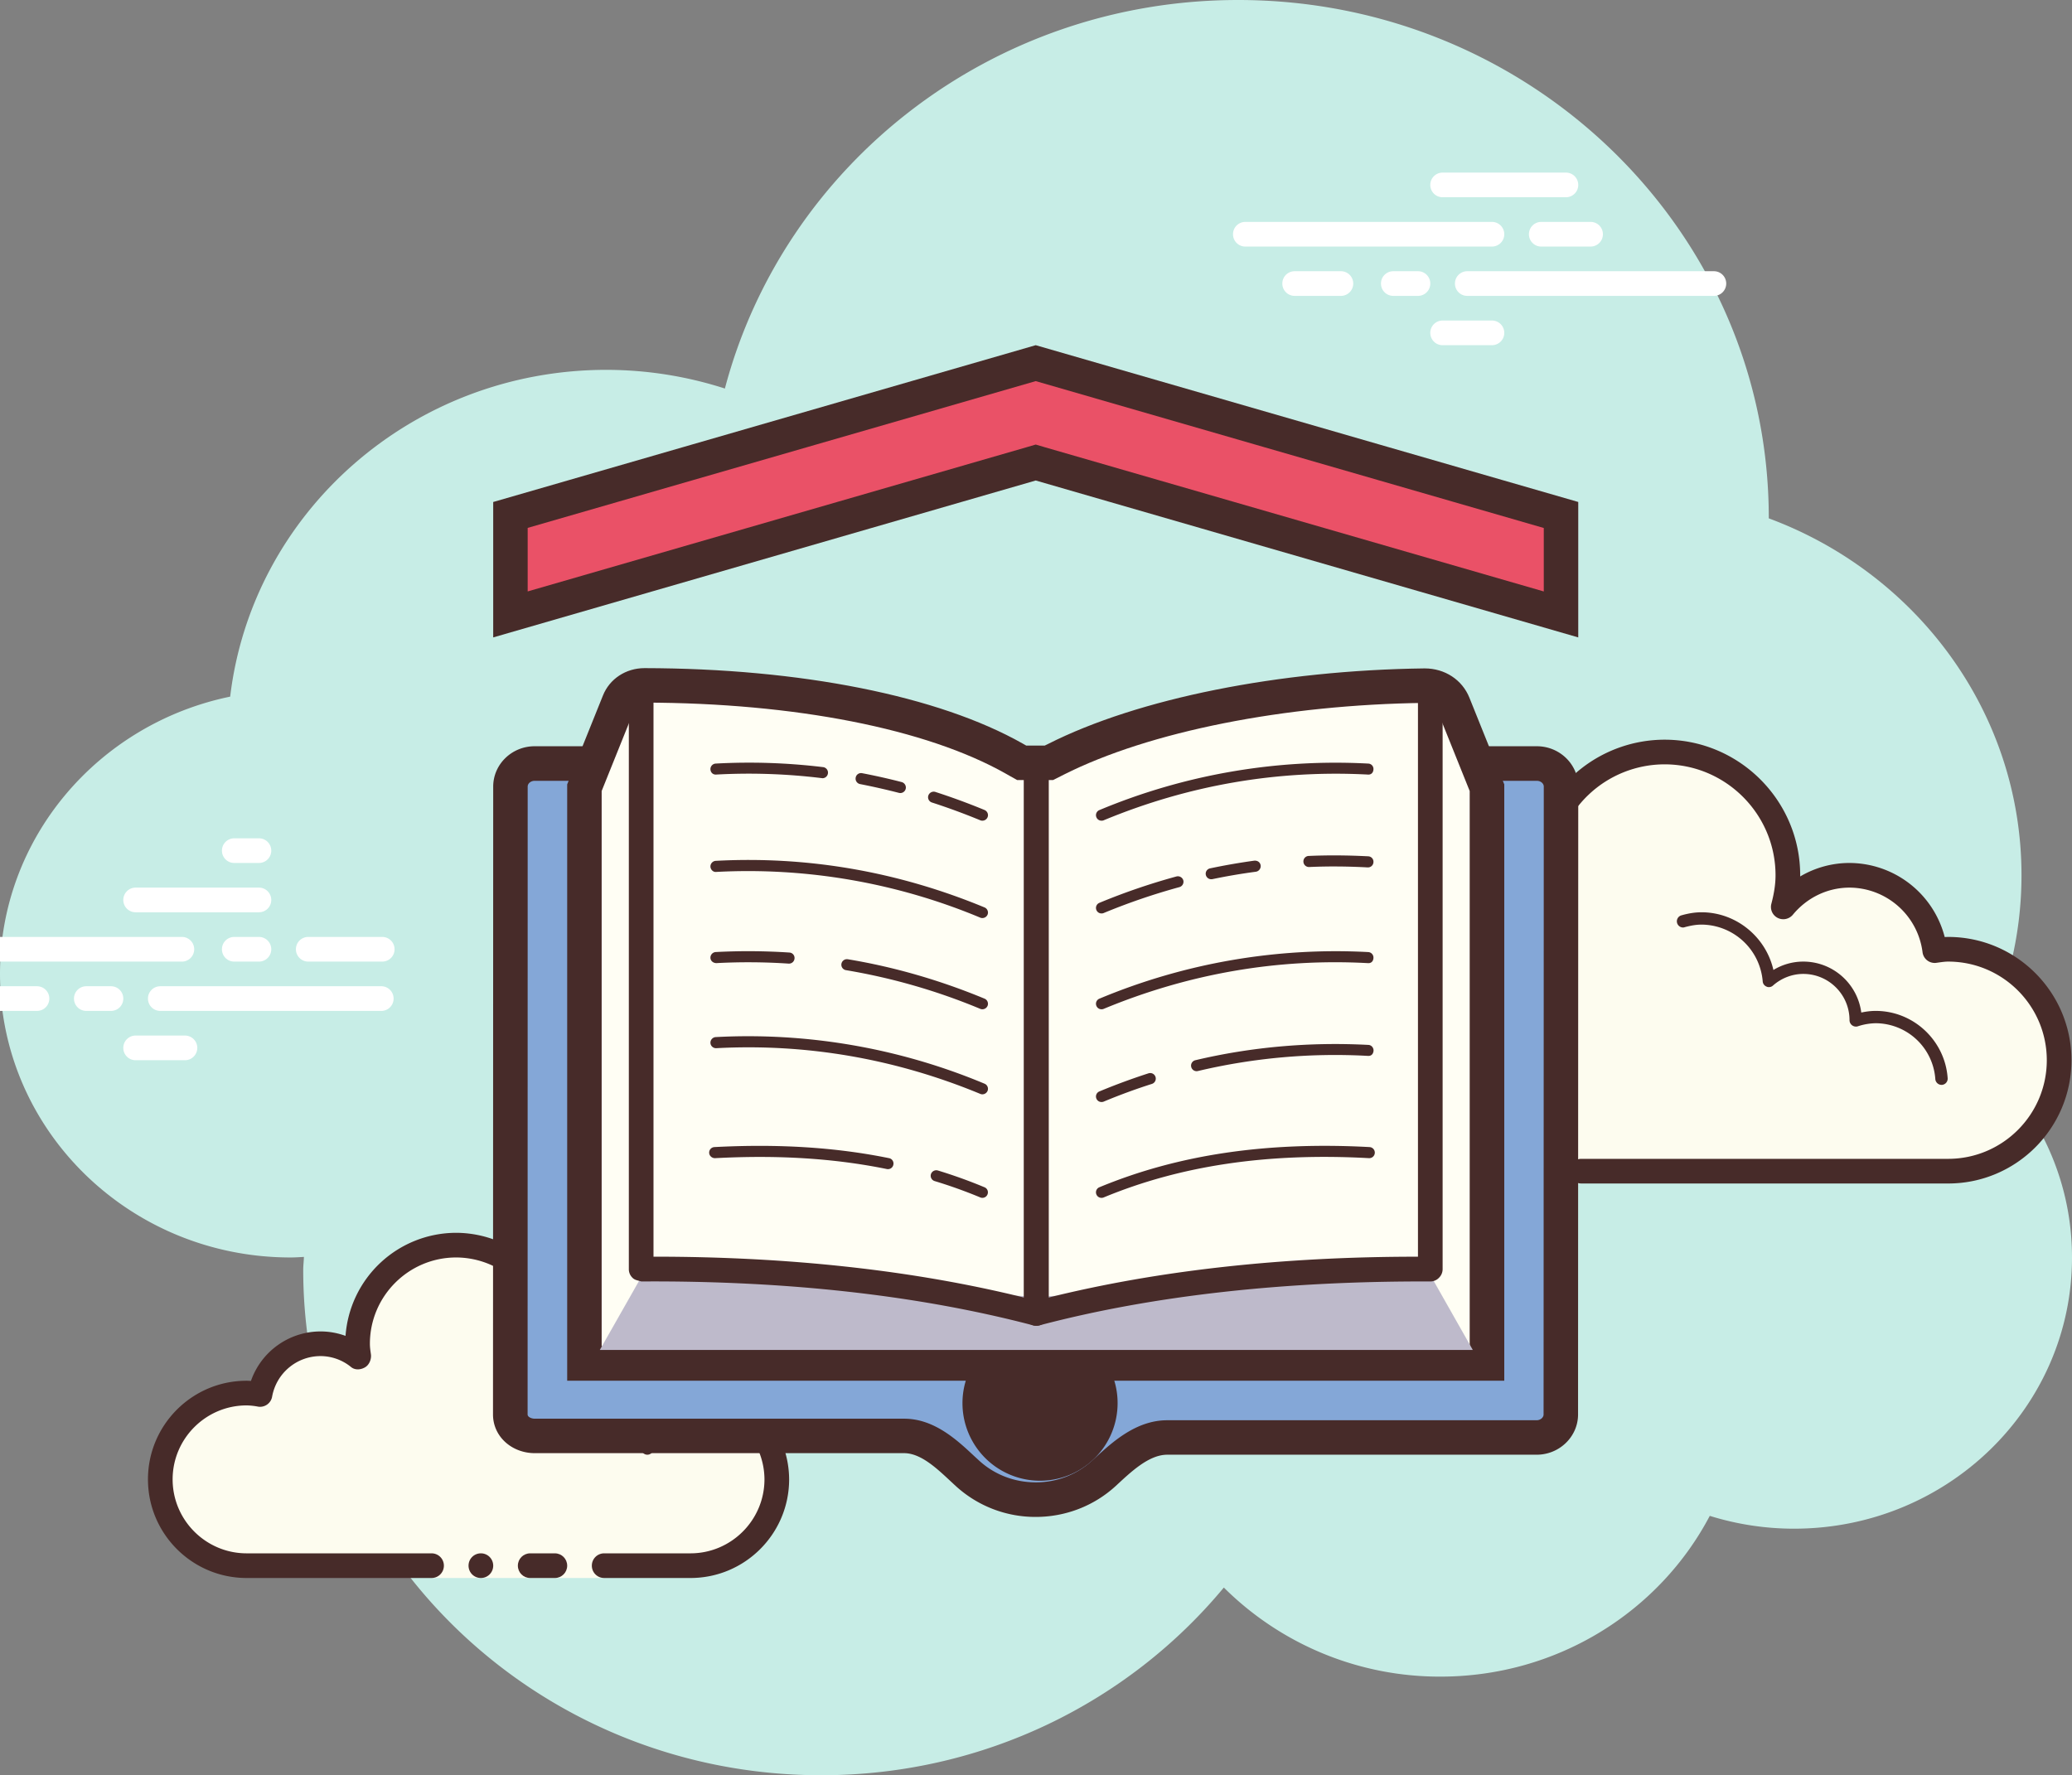
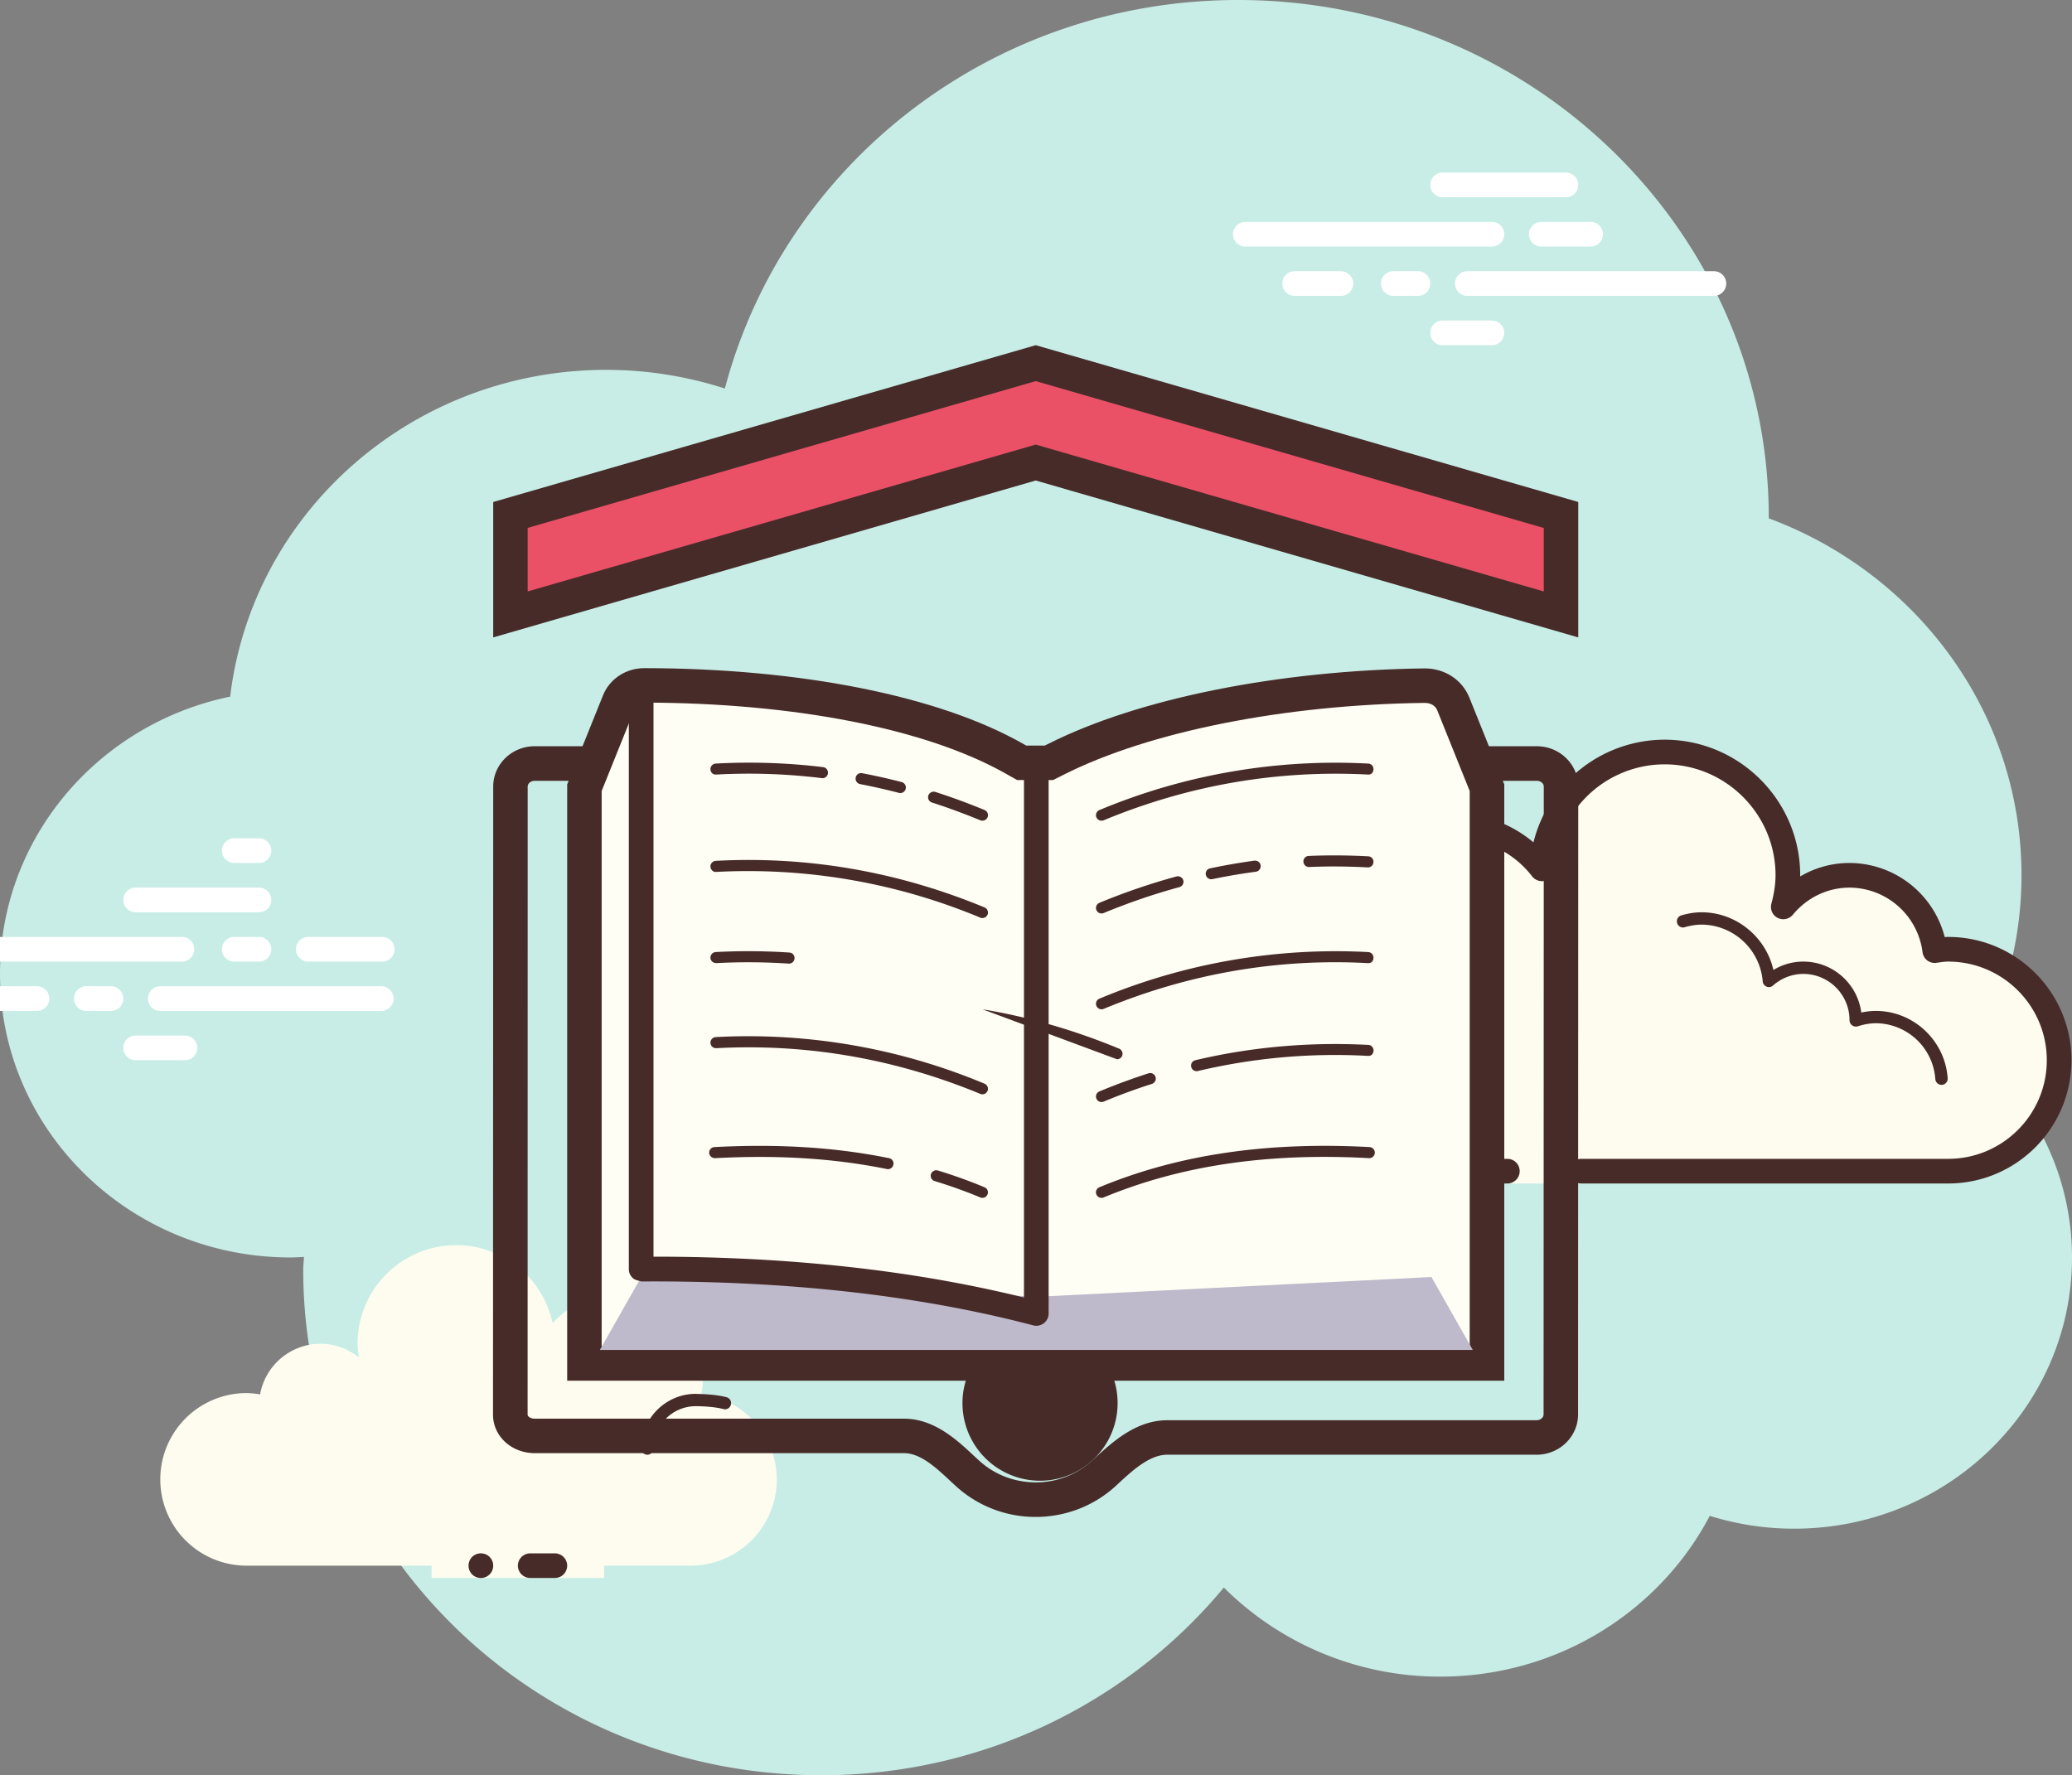
<svg xmlns="http://www.w3.org/2000/svg" viewBox="0 0 84.022 72">
  <rect x="0" y="0" width="84.022" height="72" fill="#808080" stroke="none" />
  <defs />
  <path fill="#c7ede6" d="M80.144 42.71a15.113 15.113 0 001.83-7.21c0-6.621-4.264-12.258-10.248-14.477V21c0-11.598-9.634-21-21.517-21-10.027 0-18.424 6.7-20.814 15.758A15.728 15.728 0 0024.592 15c-7.881 0-14.37 5.793-15.258 13.254C4.003 29.352 0 33.969 0 39.5 0 45.852 5.275 51 11.784 51c.18 0 .36-.012.54-.023-.004.175-.028.347-.028.523 0 11.32 9.406 20.5 21.006 20.5 6.596 0 12.476-2.973 16.326-7.613A12.407 12.407 0 0058.406 68c4.763 0 8.89-2.648 10.927-6.52 1.08.336 2.225.52 3.418.52 6.224 0 11.271-4.926 11.271-11 0-3.312-1.505-6.273-3.878-8.29z" />
  <path fill="#fdfcef" d="M61.125 47.5H55a4.501 4.501 0 01-4.5-4.5c0-2.332 1.781-4.23 4.055-4.453-.024-.184-.055-.36-.055-.547 0-2.484 2.016-4.5 4.5-4.5 1.438 0 2.703.688 3.527 1.734.141-2.632 2.301-4.734 4.973-4.734a5 5 0 015 5c0 .445-.078.871-.188 1.281A3.474 3.474 0 0175 35.5a3.486 3.486 0 013.453 3.055c.184-.024.36-.055.547-.055a4.501 4.501 0 010 9H64.125v.5h-3z" />
  <path fill="#472b29" d="M67.5 30c3.031 0 5.5 2.469 5.5 5.5v.047A3.925 3.925 0 0175 35a4.002 4.002 0 013.86 3.004c.046 0 .093-.004.14-.004 2.758 0 5 2.242 5 5s-2.242 5-5 5H64.125a.498.498 0 01-.5-.5c0-.277.223-.5.5-.5H79c2.207 0 4-1.793 4-4s-1.793-4-4-4c-.117 0-.23.016-.344.031l-.14.02c-.02.004-.04.004-.063.004a.497.497 0 01-.492-.438A2.998 2.998 0 0075 36c-.887 0-1.723.402-2.3 1.102a.505.505 0 01-.614.125.497.497 0 01-.254-.575c.113-.433.168-.8.168-1.152 0-2.48-2.02-4.5-4.5-4.5a4.486 4.486 0 00-4.473 4.262.508.508 0 01-.504.476.506.506 0 01-.39-.191A3.96 3.96 0 0059 34c-2.207 0-4 1.793-4 4 0 .117.016.23.031.344l.02.14a.503.503 0 01-.446.559A3.975 3.975 0 0051 43c0 2.207 1.793 4 4 4h6.125c.277 0 .5.223.5.5s-.223.5-.5.5H55c-2.758 0-5-2.242-5-5a4.966 4.966 0 014.004-4.879C54 38.082 54 38.04 54 38c0-2.758 2.242-5 5-5 1.176 0 2.293.414 3.184 1.164A5.487 5.487 0 0167.5 30z" />
  <path fill="#472b29" d="M69 37c1.402 0 2.61 1 2.914 2.34.367-.223.785-.34 1.211-.34 1.203 0 2.2.898 2.352 2.066.203-.043.398-.066.585-.066 1.532 0 2.813 1.2 2.918 2.73a.253.253 0 01-.23.27h-.02a.254.254 0 01-.25-.23 2.435 2.435 0 00-2.418-2.27 2.43 2.43 0 00-.738.129.262.262 0 01-.324-.254c0-1.035-.84-1.875-1.875-1.875-.445 0-.887.168-1.23.473a.24.24 0 01-.165.062.184.184 0 01-.093-.02.247.247 0 01-.157-.21A2.506 2.506 0 0069 37.5c-.207 0-.426.035-.684.105a.205.205 0 01-.07.012.253.253 0 01-.238-.183.252.252 0 01.172-.309c.304-.086.562-.125.82-.125zm-13.883 1.5c1.324 0 2.508.898 2.875 2.184a.252.252 0 01-.172.308c-.023.004-.047.008-.07.008-.11 0-.21-.07-.238-.184A2.507 2.507 0 0055.117 39c-.117 0-.23.016-.344.027-.011.004-.02.004-.035.004a.251.251 0 01-.246-.215.251.251 0 01.215-.28c.137-.02.27-.036.41-.036z" />
  <path fill="#fff" d="M7.406 39H-2.5a.498.498 0 01-.5-.5c0-.277.223-.5.5-.5h9.906a.501.501 0 010 1zm3.094 0h-1a.498.498 0 01-.5-.5c0-.277.223-.5.5-.5h1c.277 0 .5.223.5.5s-.223.5-.5.5zm4.992 2H6.5a.498.498 0 01-.5-.5c0-.277.223-.5.5-.5h8.992a.501.501 0 010 1zM4.5 41h-1a.498.498 0 01-.5-.5c0-.277.223-.5.5-.5h1c.277 0 .5.223.5.5s-.223.5-.5.5zm-3 0h-2a.498.498 0 01-.5-.5c0-.277.223-.5.5-.5h2c.277 0 .5.223.5.5s-.223.5-.5.5zm6 2h-2a.498.498 0 01-.5-.5c0-.277.223-.5.5-.5h2c.277 0 .5.223.5.5s-.223.5-.5.5zm3-9h-1c-.277 0-.5.223-.5.5s.223.5.5.5h1c.277 0 .5-.223.5-.5s-.223-.5-.5-.5zm0 2h-5c-.277 0-.5.223-.5.5s.223.5.5.5h5c.277 0 .5-.223.5-.5s-.223-.5-.5-.5zm5 2h-3c-.277 0-.5.223-.5.5s.223.5.5.5h3c.277 0 .5-.223.5-.5s-.223-.5-.5-.5zm45-28h-10a.498.498 0 01-.5-.5c0-.277.223-.5.5-.5h10c.277 0 .5.223.5.5s-.223.5-.5.5zm4 0h-2a.498.498 0 01-.5-.5c0-.277.223-.5.5-.5h2c.277 0 .5.223.5.5s-.223.5-.5.5zm5 2h-10a.498.498 0 01-.5-.5c0-.277.223-.5.5-.5h10c.277 0 .5.223.5.5s-.223.5-.5.5zm-12 0h-1a.498.498 0 01-.5-.5c0-.277.223-.5.5-.5h1c.277 0 .5.223.5.5s-.223.5-.5.5zm-3.125 0H52.5a.498.498 0 01-.5-.5c0-.277.223-.5.5-.5h1.875c.277 0 .5.223.5.5s-.223.5-.5.5zM63.5 8h-5a.498.498 0 01-.5-.5c0-.277.223-.5.5-.5h5c.277 0 .5.223.5.5s-.223.5-.5.5zm-3 6h-2a.498.498 0 01-.5-.5c0-.277.223-.5.5-.5h2c.277 0 .5.223.5.5s-.223.5-.5.5z" />
  <path fill="#fdfcef" d="M24.5 63.5H28a3.5 3.5 0 003.5-3.5 3.486 3.486 0 00-3.055-3.453c.028-.18.055-.36.055-.547a3.5 3.5 0 00-3.5-3.5c-1.031 0-1.95.453-2.59 1.164A3.997 3.997 0 0018.5 50.5c-2.21 0-4 1.79-4 4 0 .191.031.375.055.559A2.463 2.463 0 0013 54.5a2.493 2.493 0 00-2.453 2.055A3.603 3.603 0 0010 56.5a3.5 3.5 0 100 7h7.5v.5h7z" />
  <path fill="#472b29" d="M26.25 59a.252.252 0 01-.25-.25c0-1.223.996-2.219 2.219-2.219.035.008.734 0 1.242.137a.246.246 0 01.176.305.243.243 0 01-.305.175c-.445-.117-1.102-.117-1.113-.117-.95 0-1.719.774-1.719 1.719 0 .137-.113.25-.25.25zm-6.75 4c-.277 0-.5.223-.5.5s.223.5.5.5.5-.223.5-.5-.223-.5-.5-.5z" />
-   <path fill="#472b29" d="M28 64h-3.5a.498.498 0 01-.5-.5c0-.277.223-.5.5-.5H28c1.652 0 3-1.348 3-3a2.998 2.998 0 00-2.617-2.96.484.484 0 01-.336-.196.478.478 0 01-.094-.375c.024-.156.047-.309.047-.469 0-1.652-1.348-3-3-3-.852 0-1.637.355-2.219 1a.5.5 0 01-.86-.23A3.517 3.517 0 0018.5 51c-1.93 0-3.5 1.57-3.5 3.5 0 .145.02.281.04.418.03.203-.063.437-.24.539-.179.102-.398.117-.558-.008A1.965 1.965 0 0013 55c-.965 0-1.793.691-1.965 1.645a.498.498 0 01-.566.406A2.69 2.69 0 0010 57c-1.652 0-3 1.348-3 3s1.348 3 3 3h7.5c.277 0 .5.223.5.5s-.223.5-.5.5H10c-2.207 0-4-1.793-4-4s1.793-4 4-4c.059 0 .117.004.176.008A2.99 2.99 0 0113 54c.348 0 .688.063 1.012.18A4.504 4.504 0 0118.5 50a4.524 4.524 0 014.152 2.773A3.996 3.996 0 0125 52c2.207 0 4 1.793 4 4 0 .047 0 .094-.004.14A4.002 4.002 0 0132 60c0 2.207-1.793 4-4 4z" />
  <path fill="#472b29" d="M22.5 63h-1c-.277 0-.5.223-.5.5s.223.5.5.5h1c.277 0 .5-.223.5-.5s-.223-.5-.5-.5z" />
-   <path fill="#84a7d7" d="M42 60.82a4.085 4.085 0 01-2.77-1.066l-.214-.2c-.625-.585-1.407-1.316-2.352-1.316H21.687c-.558 0-.996-.383-.996-.87l.008-25.466c0-.515.442-.937.98-.937H62.32c.54 0 .98.422.98.937l-.007 25.461c0 .52-.441.938-.98.938H47.331c-.98 0-1.797.746-2.453 1.347l-.11.106A4.1 4.1 0 0142 60.82z" />
  <path fill="#472b29" d="M62.32 31.668c.153 0 .282.105.282.234l-.008 25.465c0 .125-.13.235-.281.235H47.332c-1.258 0-2.219.882-2.926 1.53l-.113.102a3.365 3.365 0 01-2.293.887c-.86 0-1.676-.312-2.3-.887l-.204-.187c-.68-.637-1.61-1.508-2.832-1.508H21.687c-.14 0-.292-.07-.292-.172l.003-25.465c0-.129.13-.234.282-.234h40.64m0-1.402H21.68c-.926 0-1.68.734-1.68 1.636l-.008 25.465c0 .903.77 1.57 1.696 1.57h14.976c.762 0 1.496.79 2.094 1.333A4.78 4.78 0 0042 61.523c1.207 0 2.36-.445 3.242-1.253.594-.547 1.332-1.27 2.09-1.27h14.98c.926 0 1.68-.734 1.68-1.633L64 31.902c0-.902-.754-1.636-1.68-1.636z" />
  <path fill="#472b29" d="M42.176 53.762a3.146 3.146 0 100 6.293 3.146 3.146 0 003.144-3.149 3.142 3.142 0 00-3.144-3.144z" />
  <path fill="#fffef4" d="M23.7 55.3V31.946l1.398-3.476c.164-.41.574-.672 1.039-.672 6.21.012 11.675 1.094 14.984 2.965l.309.176h1.105l.285-.145c3.563-1.797 9.157-2.914 14.961-2.984.524 0 .969.285 1.157.746l1.359 3.39v23.356z" />
  <path fill="#472b29" d="M26.137 28.496c6.097.012 11.433 1.063 14.644 2.879l.145.082.32.18h1.457l.297-.149.137-.07c3.472-1.75 8.953-2.84 14.636-2.91.243 0 .438.113.512.308l1.313 3.266v22.52h-35.2v-22.52l1.348-3.352c.059-.144.207-.234.39-.234m0-1.398c-.753 0-1.417.433-1.687 1.113L23 31.813V56h38V31.813l-1.414-3.516c-.29-.723-.992-1.188-1.813-1.188-5.906.075-11.613 1.215-15.27 3.063l-.136.066h-.754l-.144-.082c-3.414-1.933-9-3.047-15.332-3.058z" />
  <path fill="#bebacb" d="M58.047 51.793l-15.996.8-16.047-.8-1.68 2.957h35.399z" />
-   <path fill="#472b29" d="M44.668 33.285a.22.22 0 01-.207-.137.222.222 0 01.121-.293 24.831 24.831 0 0110.902-1.886c.125.004.22.11.211.234-.004.125-.086.227-.234.211-3.672-.191-7.27.43-10.707 1.856a.21.21 0 01-.086.015zM55.473 35.18h-.012c-.79-.043-1.59-.051-2.371-.016h-.012a.224.224 0 01-.223-.215.221.221 0 01.215-.234c.801-.035 1.61-.027 2.414.015a.22.22 0 01.211.235.221.221 0 01-.222.215zM49.117 35.66a.225.225 0 01-.219-.176.221.221 0 01.172-.265c.59-.125 1.196-.23 1.797-.313.133-.008.238.07.254.196a.23.23 0 01-.191.253c-.594.079-1.188.18-1.766.301-.016.004-.031.004-.047.004zM44.668 37.047a.22.22 0 01-.207-.137.222.222 0 01.121-.293 26.122 26.122 0 013.125-1.07.23.23 0 01.277.156.226.226 0 01-.16.277 25.897 25.897 0 00-3.07 1.051.21.21 0 01-.086.016zM44.668 40.934a.22.22 0 01-.207-.137.222.222 0 01.121-.293 24.844 24.844 0 0110.902-1.89.224.224 0 01.211.238c-.004.125-.086.226-.234.21-3.664-.199-7.27.43-10.707 1.856a.21.21 0 01-.086.016zM48.523 43.445a.225.225 0 01-.218-.175.224.224 0 01.168-.27c2.28-.54 4.64-.746 7.015-.621.121.004.215.11.211.234-.008.125-.086.227-.238.211a24.155 24.155 0 00-6.883.614.307.307 0 01-.055.007zM44.668 44.695a.22.22 0 01-.207-.136.221.221 0 01.121-.293c.656-.274 1.328-.52 1.992-.735a.225.225 0 01.137.43c-.652.207-1.313.45-1.957.719a.21.21 0 01-.086.015zM44.668 48.582a.22.22 0 01-.207-.137.221.221 0 01.121-.293c3.184-1.32 6.766-1.855 10.957-1.629a.226.226 0 01.211.239.224.224 0 01-.227.21h-.011c-4.117-.226-7.64.301-10.758 1.594a.21.21 0 01-.086.016zM33.352 31.563c-.008 0-.02-.004-.028-.004a24.38 24.38 0 00-4.277-.145c-.14.012-.23-.086-.238-.21a.226.226 0 01.21-.235 24.91 24.91 0 014.36.144c.125.016.21.13.195.25a.224.224 0 01-.222.2zM36.508 32.164c-.02 0-.04-.004-.059-.008a27.577 27.577 0 00-1.57-.355.225.225 0 01-.18-.262.22.22 0 01.262-.18c.535.102 1.074.223 1.602.36a.229.229 0 01.164.277.225.225 0 01-.22.168zM39.84 33.285a.21.21 0 01-.086-.015 26.577 26.577 0 00-1.965-.723.224.224 0 01-.144-.281.23.23 0 01.28-.149c.665.215 1.337.461 2 .735.114.05.169.18.122.293a.226.226 0 01-.207.14zM39.84 37.234a.21.21 0 01-.086-.015 24.422 24.422 0 00-10.707-1.856c-.125.016-.23-.09-.238-.21a.23.23 0 01.21-.239c3.739-.2 7.403.438 10.907 1.89.113.048.168.18.12.294a.229.229 0 01-.206.136zM31.996 39.082h-.016a24.48 24.48 0 00-2.933-.02c-.125-.003-.23-.085-.238-.21a.229.229 0 01.21-.239 25.464 25.464 0 012.993.02.22.22 0 01.207.238.223.223 0 01-.223.211zM39.84 40.934a.21.21 0 01-.086-.016 24.813 24.813 0 00-5.445-1.57.223.223 0 01-.188-.258.225.225 0 01.262-.184c1.87.309 3.734.848 5.543 1.598.113.047.168.18.12.293a.229.229 0 01-.206.137zM39.84 44.383a.21.21 0 01-.086-.016c-3.442-1.426-7.043-2.05-10.707-1.855a.226.226 0 01-.238-.211.229.229 0 01.21-.239 24.825 24.825 0 0110.907 1.891.224.224 0 01.12.293.229.229 0 01-.206.137zM36.008 47.418c-.016 0-.031 0-.043-.004-2.13-.434-4.41-.578-6.973-.441-.113 0-.226-.086-.234-.211a.224.224 0 01.21-.239c2.598-.136 4.919.008 7.087.45.12.023.199.144.172.265a.222.222 0 01-.22.18zM39.84 48.582a.21.21 0 01-.086-.016 19.642 19.642 0 00-1.852-.664.225.225 0 01-.152-.28.23.23 0 01.281-.15c.645.196 1.281.426 1.89.68a.221.221 0 01.122.293.22.22 0 01-.203.137z" />
+   <path fill="#472b29" d="M44.668 33.285a.22.22 0 01-.207-.137.222.222 0 01.121-.293 24.831 24.831 0 0110.902-1.886c.125.004.22.11.211.234-.004.125-.086.227-.234.211-3.672-.191-7.27.43-10.707 1.856a.21.21 0 01-.086.015zM55.473 35.18h-.012c-.79-.043-1.59-.051-2.371-.016h-.012a.224.224 0 01-.223-.215.221.221 0 01.215-.234c.801-.035 1.61-.027 2.414.015a.22.22 0 01.211.235.221.221 0 01-.222.215zM49.117 35.66a.225.225 0 01-.219-.176.221.221 0 01.172-.265c.59-.125 1.196-.23 1.797-.313.133-.008.238.07.254.196a.23.23 0 01-.191.253c-.594.079-1.188.18-1.766.301-.016.004-.031.004-.047.004zM44.668 37.047a.22.22 0 01-.207-.137.222.222 0 01.121-.293 26.122 26.122 0 013.125-1.07.23.23 0 01.277.156.226.226 0 01-.16.277 25.897 25.897 0 00-3.07 1.051.21.21 0 01-.086.016zM44.668 40.934a.22.22 0 01-.207-.137.222.222 0 01.121-.293 24.844 24.844 0 0110.902-1.89.224.224 0 01.211.238c-.004.125-.086.226-.234.21-3.664-.199-7.27.43-10.707 1.856a.21.21 0 01-.086.016zM48.523 43.445a.225.225 0 01-.218-.175.224.224 0 01.168-.27c2.28-.54 4.64-.746 7.015-.621.121.004.215.11.211.234-.008.125-.086.227-.238.211a24.155 24.155 0 00-6.883.614.307.307 0 01-.055.007zM44.668 44.695a.22.22 0 01-.207-.136.221.221 0 01.121-.293c.656-.274 1.328-.52 1.992-.735a.225.225 0 01.137.43c-.652.207-1.313.45-1.957.719a.21.21 0 01-.086.015zM44.668 48.582a.22.22 0 01-.207-.137.221.221 0 01.121-.293c3.184-1.32 6.766-1.855 10.957-1.629a.226.226 0 01.211.239.224.224 0 01-.227.21h-.011c-4.117-.226-7.64.301-10.758 1.594a.21.21 0 01-.086.016zM33.352 31.563c-.008 0-.02-.004-.028-.004a24.38 24.38 0 00-4.277-.145c-.14.012-.23-.086-.238-.21a.226.226 0 01.21-.235 24.91 24.91 0 014.36.144c.125.016.21.13.195.25a.224.224 0 01-.222.2zM36.508 32.164c-.02 0-.04-.004-.059-.008a27.577 27.577 0 00-1.57-.355.225.225 0 01-.18-.262.22.22 0 01.262-.18c.535.102 1.074.223 1.602.36a.229.229 0 01.164.277.225.225 0 01-.22.168zM39.84 33.285a.21.21 0 01-.086-.015 26.577 26.577 0 00-1.965-.723.224.224 0 01-.144-.281.23.23 0 01.28-.149c.665.215 1.337.461 2 .735.114.05.169.18.122.293a.226.226 0 01-.207.14zM39.84 37.234a.21.21 0 01-.086-.015 24.422 24.422 0 00-10.707-1.856c-.125.016-.23-.09-.238-.21a.23.23 0 01.21-.239c3.739-.2 7.403.438 10.907 1.89.113.048.168.18.12.294a.229.229 0 01-.206.136zM31.996 39.082h-.016a24.48 24.48 0 00-2.933-.02c-.125-.003-.23-.085-.238-.21a.229.229 0 01.21-.239 25.464 25.464 0 012.993.02.22.22 0 01.207.238.223.223 0 01-.223.211zM39.84 40.934c1.87.309 3.734.848 5.543 1.598.113.047.168.18.12.293a.229.229 0 01-.206.137zM39.84 44.383a.21.21 0 01-.086-.016c-3.442-1.426-7.043-2.05-10.707-1.855a.226.226 0 01-.238-.211.229.229 0 01.21-.239 24.825 24.825 0 0110.907 1.891.224.224 0 01.12.293.229.229 0 01-.206.137zM36.008 47.418c-.016 0-.031 0-.043-.004-2.13-.434-4.41-.578-6.973-.441-.113 0-.226-.086-.234-.211a.224.224 0 01.21-.239c2.598-.136 4.919.008 7.087.45.12.023.199.144.172.265a.222.222 0 01-.22.18zM39.84 48.582a.21.21 0 01-.086-.016 19.642 19.642 0 00-1.852-.664.225.225 0 01-.152-.28.23.23 0 01.281-.15c.645.196 1.281.426 1.89.68a.221.221 0 01.122.293.22.22 0 01-.203.137z" />
  <path fill="#ea5167" d="M42 18.762l-21.3 6.156v-4.031L42 14.73l21.3 6.157v4.031z" />
  <path fill="#472b29" d="M42 15.457l20.602 5.957v2.574L42.39 18.145 42 18.03l-.39.114-20.212 5.843V21.41L42 15.457M42 14l-22 6.36v5.492l22-6.364 22 6.364v-5.493zM42.023 53.77a.476.476 0 01-.125-.016c-4.652-1.223-10.003-1.816-15.894-1.781-.137-.043-.262-.051-.356-.149a.481.481 0 01-.148-.351V28.098h1v22.87h.04c5.507 0 10.542.56 14.983 1.657V30.797h1V53.27a.496.496 0 01-.5.5z" />
-   <path fill="#472b29" d="M42.023 53.77a.5.5 0 01-.5-.5V30.793h1v21.832c4.43-1.098 9.45-1.656 14.938-1.656h.039V28.098h1v23.375a.49.49 0 01-.148.351.481.481 0 01-.352.149h-.004c-5.871-.02-11.207.558-15.844 1.78a.485.485 0 01-.129.017z" />
</svg>